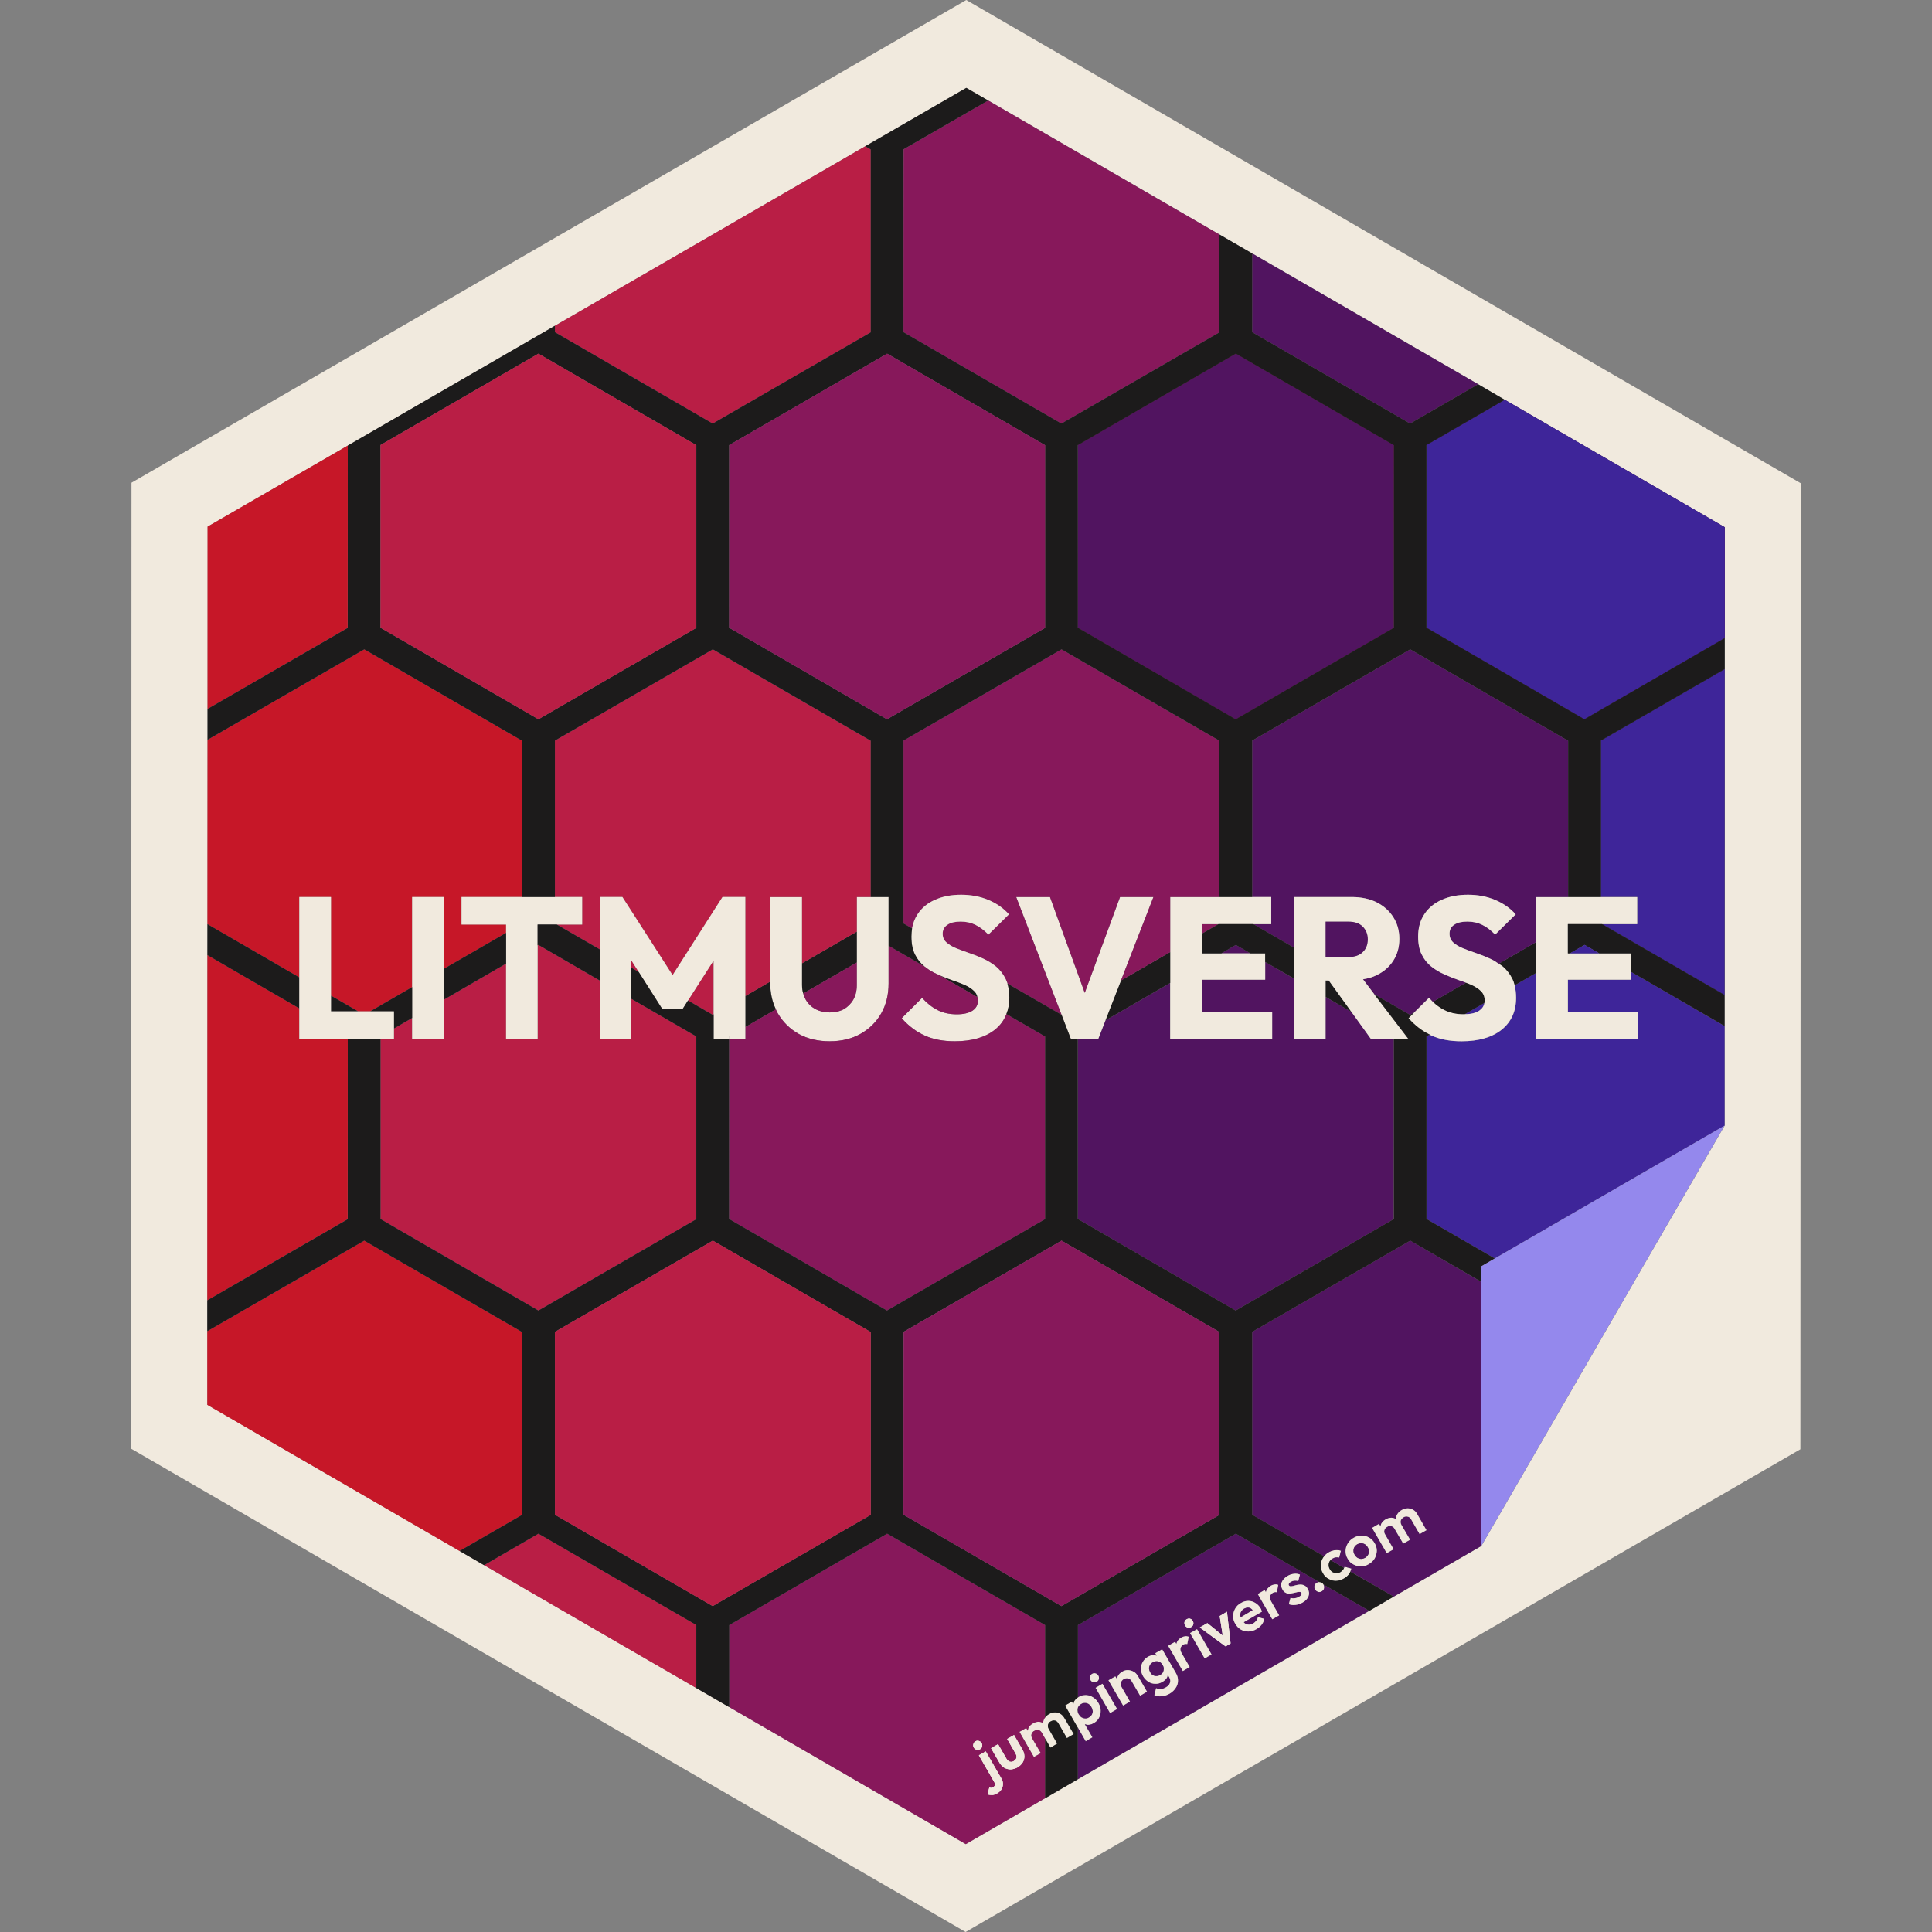
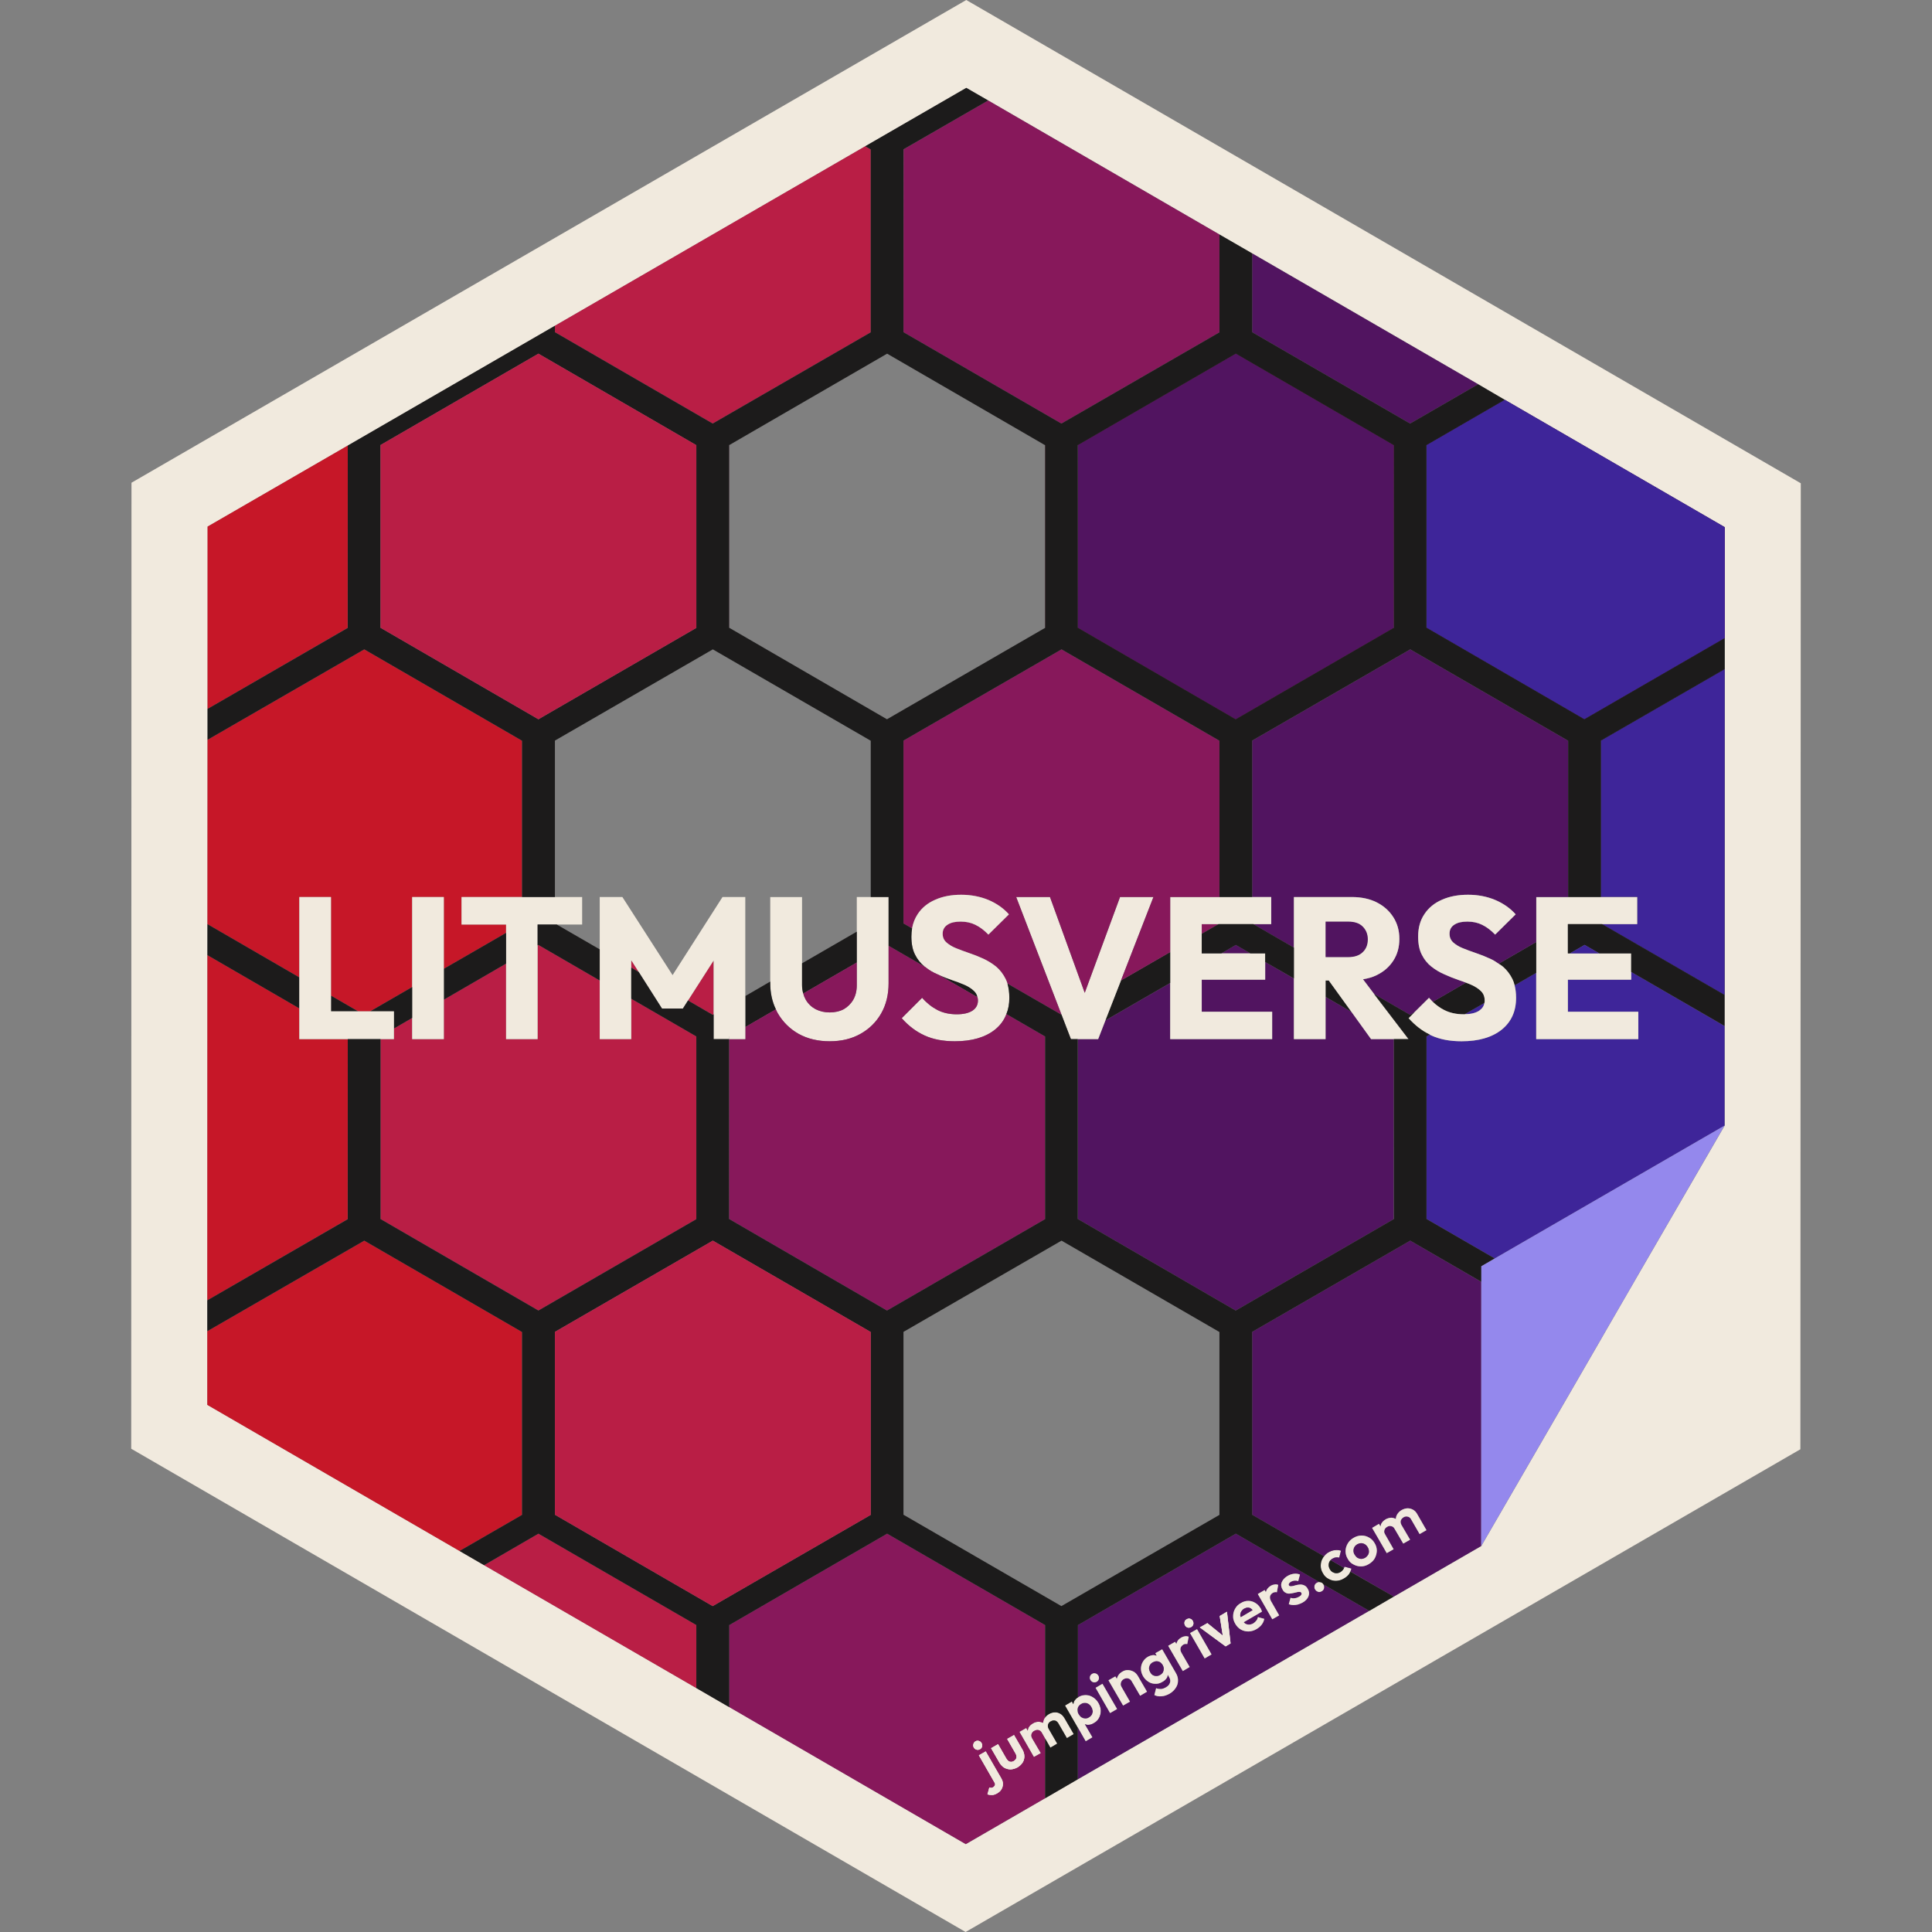
<svg xmlns="http://www.w3.org/2000/svg" id="Layer_2" data-name="Layer 2" viewBox="0 0 144 144" width="864" height="864">
  <rect x="0" y="0" width="144" height="144" fill="#808080" stroke="none" />
  <rect x="54.35" y="121.12" width=".01" height="6.12" style="fill: #1c1b1b;" />
  <polygon points="77.9 121.12 77.9 128.01 77.89 128.02 77.89 121.12 77.9 121.12" style="fill: #1c1b1b;" />
  <polygon points="77.9 129.58 77.9 134.03 77.89 134.03 77.89 129.57 77.9 129.58" style="fill: #1c1b1b;" />
  <polygon points="80.34 128.78 80.34 132.61 80.33 132.62 80.33 128.77 80.34 128.78" style="fill: #1c1b1b;" />
  <path d="M80.34,127.27v.38s-.01,0-.01-.02c-.01-.05-.02-.1-.02-.15-.01-.07,0-.13.02-.18v-.02h.01Z" style="fill: #1c1b1b;" />
  <path d="M80.35,121.12v5.39h-.01v-5.39h.01Z" style="fill: #1c1b1b;" />
  <rect x="54.35" y="33.17" width=".01" height="13.62" style="fill: #1c1b1b;" />
  <rect x="77.89" y="33.18" width=".01" height="13.62" style="fill: #1c1b1b;" />
  <polygon points="80.35 33.17 92.11 26.36 103.88 33.18 103.89 33.18 103.88 46.8 103.87 46.8 92.1 53.61 80.34 46.79 80.33 46.79 80.34 33.17 80.35 33.17" style="fill: #1c1b1b;" />
  <path d="M101.57,69.06c-.25-.25-.61-.37-1.08-.37h-1.69v2.65h1.67c.48,0,.84-.12,1.09-.36.26-.24.39-.56.39-.97,0-.38-.13-.7-.38-.95ZM80.34,77.45v13.41s0,0,0,0v-13.41s0,0,0,0ZM82.39,76.05h0s4.83-2.78,4.83-2.78h0s-4.83,2.78-4.83,2.78ZM94.3,71.7l2.14,1.24h0s-2.14-1.24-2.14-1.24ZM98.8,74.3h0s1.93,1.12,1.93,1.12l-1.93-1.12ZM103.88,77.45v13.42s0,0,0,0v-13.42s0,0,0,0ZM121.58,72.44l6.96,4.04h0s-6.96-4.04-6.96-4.04ZM106.32,77.24v13.62h.01v-13.62h-.01ZM119.32,55.2v11.66h2.71v2.02h-2.62l9.13,5.28v-24.29s-9.22,5.33-9.22,5.33ZM77.89,77.25v13.62h.01v-13.62h-.01ZM54.35,77.24v13.62s0,0,0,0v-13.41s.01-.21.01-.21h-.01Z" style="fill: #1c1b1b;" />
  <polygon points="128.55 39.29 128.55 47.56 118.09 53.61 106.33 46.79 106.32 46.79 106.32 33.17 106.33 33.17 112.15 29.8 112.16 29.8 128.55 39.29" style="fill: #1c1b1b;" />
  <polygon points="9.78 107.98 71.97 144 0 144 0 0 72.02 0 9.8 35.98 9.78 107.98" style="fill: none;" />
  <rect x="54.35" y="121.12" width=".01" height="6.12" style="fill: none;" />
  <polygon points="77.9 121.12 77.9 128.01 77.89 128.02 77.89 121.12 77.9 121.12" style="fill: none;" />
  <polygon points="77.9 129.58 77.9 134.03 77.89 134.03 77.89 129.57 77.9 129.58" style="fill: none;" />
  <polygon points="80.34 128.78 80.34 132.61 80.33 132.62 80.33 128.77 80.34 128.78" style="fill: none;" />
  <path d="M80.34,127.27v.38s-.01,0-.01-.02c-.01-.05-.02-.1-.02-.15-.01-.07,0-.13.02-.18v-.02h.01Z" style="fill: none;" />
  <path d="M80.35,121.12v5.39h-.01v-5.39h.01Z" style="fill: none;" />
  <rect x="54.35" y="33.17" width=".01" height="13.62" style="fill: none;" />
  <rect x="77.89" y="33.18" width=".01" height="13.62" style="fill: none;" />
  <polygon points="80.35 33.17 92.11 26.36 103.88 33.18 103.89 33.18 103.88 46.8 103.87 46.8 92.1 53.61 80.34 46.79 80.33 46.79 80.34 33.17 80.35 33.17" style="fill: none;" />
  <path d="M80.34,77.45v13.41s0,0,0,0v-13.41s0,0,0,0ZM82.39,76.05h0s4.83-2.78,4.83-2.78h0s-4.83,2.78-4.83,2.78ZM94.3,71.7l2.14,1.24h0s-2.14-1.24-2.14-1.24ZM98.8,74.3h0s1.93,1.12,1.93,1.12l-1.93-1.12ZM103.88,77.45v13.42s0,0,0,0v-13.42s0,0,0,0ZM121.58,72.44l6.96,4.04h0s-6.96-4.04-6.96-4.04ZM106.32,77.24v13.62h.01v-13.62h-.01ZM119.32,55.2v11.66h2.71v2.02h-2.62l9.13,5.28v-24.29s-9.22,5.33-9.22,5.33ZM77.89,77.25v13.62h.01v-13.62h-.01ZM54.35,77.24v13.62s0,0,0,0v-13.41s.01-.21.01-.21h-.01Z" style="fill: none;" />
-   <polygon points="128.55 39.29 128.55 47.56 118.09 53.61 106.33 46.79 106.32 46.79 106.32 33.17 106.33 33.17 112.15 29.8 112.16 29.8 128.55 39.29" style="fill: none;" />
  <polygon points="144 0 144 144 71.97 144 134.19 108.02 134.22 36.02 72.02 0 144 0" style="fill: none;" />
  <polygon points="103.89 33.18 103.88 46.8 103.87 46.8 92.1 53.61 80.34 46.79 80.35 33.17 92.11 26.36 103.88 33.18 103.89 33.18" style="fill: #87185b;" />
  <polygon points="128.55 39.29 128.55 47.56 118.09 53.61 106.33 46.79 106.33 33.17 112.15 29.8 112.16 29.8 128.55 39.29" style="fill: #511460;" />
  <rect x="77.89" y="33.18" width=".01" height="13.62" style="fill: #b91e45;" />
  <polygon points="94.3 71.7 96.44 72.93 96.44 72.94 94.3 71.7" style="fill: #87185b;" />
  <polygon points="98.8 74.3 100.73 75.42 98.8 74.31 98.8 74.3" style="fill: #87185b;" />
  <rect x="103.88" y="77.45" width=".01" height="13.42" style="fill: #87185b;" />
  <polygon points="128.54 76.47 128.54 76.48 121.58 72.44 128.54 76.47" style="fill: #511460;" />
  <rect x="77.89" y="77.25" width=".01" height="13.62" style="fill: #b91e45;" />
  <polygon points="77.9 121.12 77.9 128.01 77.89 128.02 77.89 121.12 77.9 121.12" style="fill: #b91e45;" />
  <polygon points="77.9 129.58 77.9 134.03 77.89 134.03 77.89 129.57 77.9 129.58" style="fill: #b91e45;" />
  <g>
    <rect x="54.35" y="33.17" width=".01" height="13.62" style="fill: #87185b;" />
    <polygon points="54.35 77.24 54.36 77.24 54.36 77.45 54.35 90.86 54.34 90.86 54.35 77.45 54.35 77.24" style="fill: #87185b;" />
    <rect x="54.35" y="121.12" width=".01" height="6.12" style="fill: #87185b;" />
  </g>
  <g>
    <polygon points="103.88 33.18 103.87 46.8 92.1 53.61 80.34 46.79 80.33 46.79 80.34 33.17 80.35 33.17 92.11 26.36 103.88 33.18" style="fill: #511460;" />
    <path d="M101.95,70.01c0,.41-.13.73-.39.97-.25.24-.61.36-1.09.36h-1.67v-2.65h1.69c.47,0,.83.12,1.08.37s.38.57.38.95Z" style="fill: #511460;" />
    <rect x="80.34" y="77.45" width=".01" height="13.41" style="fill: #511460;" />
    <polygon points="87.22 73.26 87.22 73.27 82.39 76.06 82.39 76.05 87.22 73.26" style="fill: #511460;" />
    <polygon points="80.34 128.78 80.34 132.61 80.33 132.62 80.33 128.77 80.34 128.78" style="fill: #511460;" />
    <path d="M80.34,127.27v.38s-.01,0-.01-.02v-.35h.01Z" style="fill: #1c1b1b;" />
    <path d="M80.35,121.12v5.39h-.01v-5.39h.01Z" style="fill: #511460;" />
  </g>
  <rect x="54.35" y="77.24" width=".01" height=".21" style="fill: #f1eade;" />
  <path d="M72.02,0L9.8,35.98l-.02,72,62.19,36.02,62.22-35.98.03-72L72.02,0ZM128.55,49.87v24.29s0,9.75,0,9.75h-.01s-6.74,11.63-6.74,11.63h0s-2,3.46-2,3.46l-.47.82-2.44,4.22-6.48,11.19-6.52,3.77-1.82,1.06h-.01l-21.71,12.55h-.01s-2.43,1.42-2.43,1.42h-.01l-5.91,3.42-17.62-10.21h-.01l-2.45-1.42-15.82-9.16-1.83-1.06-18.8-10.89v-33.52s.01-2.31.01-2.31v-13.73s.01-15.9.01-15.9l10.45-6.04,15.44-8.93,23.13-13.38,7.53-4.35,1.63.94,17.24,9.99,2.44,1.41,16.84,9.75.75.44,1.23.72h.01l16.39,9.49v10.58Z" style="fill: #f1eade;" />
  <path d="M100.73,116.91c-.02.08-.04.15-.08.22h0c-.03.08-.07.15-.11.21-.1.12-.22.23-.37.31-.19.12-.39.17-.59.18-.2,0-.39-.05-.56-.15-.18-.09-.32-.23-.42-.42-.11-.18-.17-.38-.16-.58,0-.2.05-.38.16-.56.02-.04.05-.08.09-.12.08-.12.2-.23.35-.31.15-.08.3-.14.46-.15.15-.02.3-.01.45.04l-.13.52c-.08-.02-.17-.03-.25-.02-.09.01-.17.04-.25.09-.06.03-.11.07-.14.11-.03.03-.06.06-.08.1-.05.09-.07.18-.07.28,0,.09.03.2.09.3.05.1.12.17.21.22.09.05.18.08.28.08s.2-.03.29-.08c.08-.05.15-.11.2-.18.04-.04.06-.09.08-.14.01-.03.02-.06.03-.09l.52.14Z" style="fill: #f1eade;" />
  <path d="M100.18,116.86s-.04.1-.08.14c-.05.07-.12.13-.2.18-.09.05-.19.08-.29.08s-.19-.03-.28-.08c-.09-.05-.16-.12-.21-.22-.06-.1-.09-.21-.09-.3,0-.1.02-.19.07-.28.02-.04.05-.07.08-.1l1,.58Z" style="fill: #1c1b1b;" />
  <path d="M98.69,118.39c-.02.09-.08.17-.17.22s-.19.07-.28.04c-.1-.03-.17-.09-.23-.18-.05-.09-.06-.18-.04-.28.02-.1.08-.17.18-.23.06-.03.11-.05.17-.05.01,0,.02,0,.03.01.03,0,.05,0,.08.01.09.02.16.07.21.16.01,0,.01.01.01.01.05.1.07.19.04.29Z" style="fill: #f1eade;" />
  <path d="M81.45,127.53c0,.1-.02.19-.07.28-.05.08-.12.15-.21.2-.09.06-.19.09-.29.08-.09,0-.18-.03-.27-.08-.08-.05-.15-.13-.21-.23-.03-.04-.05-.09-.06-.13v-.38h0s.02-.05.03-.07c.05-.08.12-.15.21-.2.09-.06.19-.08.29-.08s.19.03.27.08.16.13.21.23c.06.1.09.2.1.3Z" style="fill: #511460;" />
  <path d="M81.88,126.93c-.11-.19-.25-.33-.41-.43-.17-.11-.34-.16-.53-.17-.19,0-.37.04-.54.14-.02.01-.03.02-.05.04h-.01c-.11.07-.19.16-.26.26-.05.08-.06.17-.08.25l-.11-.2-.51.3.95,1.65h.01s.58,1.02.58,1.02l.51-.3-.57-.98c.08.03.16.06.26.05.14,0,.28-.05.41-.13.18-.1.31-.23.39-.39.09-.17.13-.35.13-.54,0-.2-.07-.39-.17-.57ZM81.38,127.81c-.05.08-.12.15-.21.2-.09.06-.19.09-.29.08-.09,0-.18-.03-.27-.08-.08-.05-.15-.13-.21-.23-.03-.04-.05-.09-.06-.13,0,0-.01,0-.01-.02-.01-.05-.02-.1-.02-.15-.01-.07,0-.13.02-.18v-.02h.01v-.02s.02-.04.03-.06c.05-.08.12-.15.21-.2.09-.06.19-.08.29-.08s.19.03.27.08.16.13.21.23c.06.1.09.2.1.3,0,.1-.02.19-.07.28Z" style="fill: #f1eade;" />
  <path d="M80.03,129.25l-.51.3-.64-1.11c-.07-.11-.15-.18-.25-.2-.11-.02-.21,0-.31.06-.07.03-.12.08-.16.14s-.06.13-.06.2.02.14.06.21l.64,1.11-.51.3-.39-.68h-.01s-.24-.43-.24-.43c-.06-.11-.15-.18-.25-.2-.1-.02-.21,0-.31.06-.07.03-.12.08-.16.14s-.06.13-.06.2.02.14.06.21l.65,1.11-.52.29-1.08-1.88.51-.29.11.2c.02-.09.03-.17.07-.24.08-.13.18-.22.32-.3.13-.08.27-.12.41-.12.12,0,.23.03.34.08.02-.12.04-.23.11-.34.01-.02.02-.03.04-.05h.01c.07-.11.16-.19.28-.26.14-.08.28-.13.43-.13.14-.01.28.02.41.1.13.07.23.18.32.33l.69,1.19Z" style="fill: #f1eade;" />
  <path d="M101.95,70.01c0,.41-.13.73-.39.97-.25.24-.61.36-1.09.36h-1.67v-2.65h1.69c.47,0,.83.12,1.08.37s.38.57.38.95Z" style="fill: #511460;" />
  <polygon points="64.9 11.14 64.9 24.77 53.12 31.57 41.36 24.76 41.36 24.28 64.49 10.9 64.9 11.14" style="fill: #b91e45;" />
  <polygon points="90.89 17.48 90.89 24.77 79.11 31.57 67.34 24.76 67.35 11.13 73.65 7.49 90.89 17.48" style="fill: #87185b;" />
  <polygon points="110.17 28.64 105.1 31.57 93.33 24.76 93.33 18.89 110.17 28.64" style="fill: #511460;" />
  <polygon points="25.92 33.21 25.91 46.8 15.47 52.84 15.47 39.25 25.92 33.21" style="fill: #c61728;" />
  <polygon points="34.4 66.86 34.4 68.91 37.72 68.91 37.72 69.53 33.08 72.21 33.08 66.86 30.72 66.86 30.72 73.57 27.59 75.38 26.69 75.38 24.67 74.21 24.67 66.86 22.31 66.86 22.31 72.85 15.46 68.88 15.47 55.15 15.47 55.14 27.15 48.4 38.91 55.21 38.91 66.86 34.4 66.86" style="fill: #c61728;" />
  <polygon points="25.92 77.45 25.91 90.87 15.45 96.92 15.46 71.19 22.31 75.16 22.31 77.45 25.92 77.45" style="fill: #c61728;" />
  <polygon points="38.91 99.28 38.91 112.91 34.25 115.6 15.45 104.71 15.45 99.22 27.15 92.47 38.91 99.28" style="fill: #c61728;" />
  <polygon points="51.9 121.12 51.9 125.82 36.08 116.66 40.13 114.31 51.9 121.12" style="fill: #b91e45;" />
  <path d="M76.6,128.99c.02-.09.03-.17.07-.24.08-.13.18-.22.32-.3.13-.08.27-.12.41-.12.12,0,.23.03.34.08.02-.12.04-.23.11-.34.01-.02.02-.03.04-.05v-6.9l-11.77-6.81-11.76,6.81v6.12l17.62,10.21,5.91-3.42v-4.46l-.24-.42c-.06-.11-.15-.18-.25-.2-.1-.02-.21,0-.31.06-.07.03-.12.08-.16.14s-.06.13-.06.2.02.14.06.21l.65,1.11-.52.29-1.08-1.88.51-.29.11.2ZM72.79,130.41c-.09-.02-.16-.08-.21-.16-.04-.08-.06-.16-.03-.25.02-.09.07-.16.15-.21.09-.05.17-.06.26-.03.09.02.15.08.2.16s.06.17.04.25c-.02.09-.07.16-.16.21-.08.04-.17.06-.25.03ZM74.64,133.37c-.07.12-.18.21-.31.29-.13.08-.26.12-.37.13-.12,0-.24-.01-.36-.05l.14-.51c.05.02.1.03.15.03.04-.01.09-.02.14-.05.06-.04.1-.09.13-.15.02-.07.01-.14-.04-.21l-1.16-2.02.51-.29,1.16,2.01c.08.14.13.29.12.43,0,.14-.04.27-.11.39ZM76.21,130.41c.09.16.14.33.14.5,0,.16-.04.32-.13.46-.09.14-.22.26-.38.36-.17.09-.34.14-.51.15-.16,0-.32-.04-.47-.12-.14-.08-.26-.21-.36-.37l-.63-1.09.52-.3.62,1.08c.05.08.1.14.16.18.05.04.12.06.19.06s.13-.02.2-.06c.11-.07.18-.15.2-.25.02-.09,0-.2-.07-.32l-.62-1.08.51-.29.63,1.09Z" style="fill: #87185b;" />
  <path d="M73.2,130.17c-.02.09-.07.16-.16.21-.08.04-.17.06-.25.03-.09-.02-.16-.08-.21-.16-.04-.08-.06-.16-.03-.25.02-.09.07-.16.15-.21.09-.05.17-.06.26-.03.09.02.15.08.2.16s.06.17.04.25Z" style="fill: #f1eade;" />
  <path d="M74.75,132.98c0,.14-.04.27-.11.39s-.18.21-.31.29c-.13.08-.26.12-.37.13-.12,0-.24-.01-.36-.05l.14-.51c.05.02.1.03.15.03.04-.01.09-.02.14-.05.06-.04.1-.09.13-.15.02-.07.01-.14-.04-.21l-1.16-2.02.51-.29,1.16,2.01c.08.14.13.29.12.43Z" style="fill: #f1eade;" />
  <path d="M76.35,130.91c0,.16-.04.32-.13.46-.09.14-.22.26-.38.36-.17.09-.34.14-.51.15-.16,0-.32-.04-.47-.12-.14-.08-.26-.21-.36-.37l-.63-1.09.52-.3.62,1.08c.05.08.1.14.16.18.05.04.12.06.19.06s.13-.02.2-.06c.11-.07.18-.15.2-.25.02-.09,0-.2-.07-.32l-.62-1.08.51-.29.63,1.09c.09.16.14.33.14.5Z" style="fill: #f1eade;" />
  <path d="M76.35,130.91c0,.16-.04.32-.13.46-.09.14-.22.26-.38.36-.17.09-.34.14-.51.15-.16,0-.32-.04-.47-.12-.14-.08-.26-.21-.36-.37l-.63-1.09.52-.3.62,1.08c.05.08.1.14.16.18.05.04.12.06.19.06s.13-.02.2-.06c.11-.07.18-.15.2-.25.02-.09,0-.2-.07-.32l-.62-1.08.51-.29.63,1.09c.09.16.14.33.14.5Z" style="fill: #f1eade;" />
  <path d="M73.2,130.17c-.02.09-.07.16-.16.21-.08.04-.17.06-.25.03-.09-.02-.16-.08-.21-.16-.04-.08-.06-.16-.03-.25.02-.09.07-.16.15-.21.09-.05.17-.06.26-.03.09.02.15.08.2.16s.06.17.04.25Z" style="fill: #f1eade;" />
  <path d="M74.75,132.98c0,.14-.04.27-.11.39s-.18.21-.31.29c-.13.08-.26.12-.37.13-.12,0-.24-.01-.36-.05l.14-.51c.05.02.1.03.15.03.04-.01.09-.02.14-.05.06-.04.1-.09.13-.15.02-.07.01-.14-.04-.21l-1.16-2.02.51-.29,1.16,2.01c.08.14.13.29.12.43Z" style="fill: #f1eade;" />
  <path d="M98.65,118.1c.05.1.07.19.04.29-.02.09-.08.17-.17.22s-.19.07-.28.04c-.1-.03-.17-.09-.23-.18-.05-.09-.06-.18-.04-.28.02-.1.08-.17.18-.23.06-.03.11-.05.17-.05l-6.21-3.6-11.76,6.81v5.39s.03-.03.05-.04c.17-.1.35-.14.54-.14.19.01.36.06.53.17.16.1.3.24.41.43.1.18.16.37.17.57,0,.19-.04.37-.13.54-.08.16-.21.29-.39.39-.13.08-.27.13-.41.13-.1.01-.18-.02-.26-.05l.57.98-.51.3-.58-1.01v3.83l21.71-12.55-3.4-1.96ZM88.29,120.89c.02-.09.07-.15.16-.2.08-.05.17-.06.25-.04.09.03.16.08.2.16.05.09.06.17.04.26-.02.08-.07.15-.16.2-.08.05-.17.06-.25.04-.09-.03-.16-.08-.2-.16-.05-.08-.06-.17-.04-.26ZM81.48,125.38c-.08-.02-.15-.08-.2-.16-.05-.08-.06-.16-.04-.25.02-.09.08-.16.16-.21.09-.05.17-.06.26-.03.08.02.15.08.2.16.05.08.06.16.04.25-.02.09-.08.16-.16.21-.09.04-.17.06-.26.03ZM82.74,127.68l-1.08-1.88.51-.3,1.09,1.88-.52.3ZM84.98,126.39l-.63-1.08c-.06-.11-.15-.18-.26-.21-.11-.03-.22-.01-.33.05-.08.04-.13.1-.17.16-.04.07-.06.14-.06.21,0,.08.02.15.07.23l.62,1.08-.51.29-1.09-1.88.51-.29.11.18c.02-.08.05-.15.09-.22.07-.13.18-.24.33-.32.13-.08.28-.12.43-.11.15.01.28.05.41.12s.22.18.3.3l.69,1.19-.51.3ZM87.63,125.81c-.11.17-.26.31-.46.43-.2.11-.4.18-.59.19-.2.02-.38-.01-.54-.09l.13-.51c.13.05.24.07.36.06.12-.01.24-.05.36-.12.16-.09.27-.2.31-.34.05-.13.03-.27-.05-.41l-.11-.19c-.02.08-.03.17-.08.24-.08.12-.19.22-.33.29-.16.1-.34.15-.52.14-.18,0-.36-.05-.51-.15-.16-.1-.29-.23-.4-.41-.1-.18-.15-.36-.16-.54,0-.19.04-.36.13-.52.09-.16.21-.29.38-.39.14-.08.28-.12.42-.13.09,0,.17.03.25.05l-.11-.19.51-.29,1.03,1.78c.11.19.16.38.15.57,0,.19-.06.37-.17.53ZM88.16,124.55l-1.09-1.88.51-.3.1.16c.04-.2.16-.36.37-.48.09-.05.18-.08.27-.09.09-.02.18,0,.28.03l-.11.55s-.09-.02-.14-.01c-.05,0-.1.02-.15.05-.11.07-.18.15-.21.26-.03.11,0,.23.08.37l.6,1.04-.51.3ZM89.79,123.61l-1.09-1.89.52-.29,1.08,1.88-.51.3ZM91.35,122.71l-1.92-1.41.56-.32,1.15.93-.23-1.46.54-.32.27,2.36-.37.22ZM94.04,121.09c-.1.13-.23.24-.38.33-.2.12-.4.17-.6.18-.2,0-.39-.04-.57-.14-.17-.1-.31-.24-.42-.43-.11-.19-.17-.38-.16-.57,0-.2.05-.39.15-.56.1-.18.24-.32.43-.42.18-.11.36-.16.55-.16s.36.05.52.15c.16.09.29.23.4.41.02.03.04.07.05.11.02.03.03.08.05.13l-1.36.79s.06.07.09.09c.09.06.19.09.3.09.1,0,.21-.03.32-.09.09-.06.17-.13.23-.21.06-.07.1-.16.12-.26l.47.13c-.03.16-.09.3-.19.43ZM94.83,120.69l-1.08-1.88.51-.3.09.16c.04-.19.16-.35.37-.48.09-.05.18-.08.27-.09.09-.02.19-.01.28.03l-.1.55c-.05-.02-.1-.02-.15-.01s-.1.02-.15.05c-.11.07-.18.15-.21.26-.02.11,0,.23.08.37l.6,1.05-.51.29ZM97.53,118.97c-.07.19-.22.35-.45.48-.11.06-.22.1-.34.14-.12.03-.23.04-.35.04-.11,0-.22-.02-.33-.06l.13-.48c.11.04.21.05.32.03.11-.01.21-.05.32-.11.08-.05.13-.09.16-.14.03-.05.03-.1.01-.14-.03-.06-.08-.08-.14-.08-.06,0-.14,0-.22.03-.08.02-.17.04-.27.06-.09.02-.18.03-.28.04-.1,0-.19-.02-.27-.07-.09-.04-.17-.12-.23-.24-.07-.12-.1-.24-.1-.36.01-.12.06-.24.14-.35.08-.11.19-.21.34-.3.15-.09.31-.14.47-.16.16-.02.31,0,.45.06l-.13.49c-.09-.04-.19-.05-.28-.04-.09.01-.17.04-.26.08-.07.05-.12.09-.15.14-.02.05-.03.09,0,.13.03.05.07.07.13.07s.13-.01.22-.03c.08-.03.17-.05.26-.07.1-.02.19-.03.29-.03.09.01.19.03.27.08.09.04.17.13.23.24.11.18.13.37.06.55Z" style="fill: #511460;" />
  <polygon points="91.72 122.49 91.35 122.71 89.43 121.3 89.99 120.98 91.14 121.91 90.91 120.45 91.45 120.13 91.72 122.49" style="fill: #f1eade;" />
  <path d="M88.94,121.07c-.02.08-.07.15-.16.2-.08.05-.17.06-.25.04-.09-.03-.16-.08-.2-.16-.05-.08-.06-.17-.04-.26.02-.09.07-.15.16-.2.08-.05.17-.06.25-.04.09.03.16.08.2.16.05.09.06.17.04.26Z" style="fill: #f1eade;" />
  <path d="M97.53,118.97c-.07.19-.22.35-.45.48-.11.06-.22.1-.34.14-.12.03-.23.04-.35.04-.11,0-.22-.02-.33-.06l.13-.48c.11.04.21.05.32.03.11-.01.21-.05.32-.11.08-.05.13-.09.16-.14.03-.05.03-.1.01-.14-.03-.06-.08-.08-.14-.08-.06,0-.14,0-.22.03-.08.02-.17.04-.27.06-.09.02-.18.03-.28.04-.1,0-.19-.02-.27-.07-.09-.04-.17-.12-.23-.24-.07-.12-.1-.24-.1-.36.01-.12.06-.24.14-.35.08-.11.19-.21.34-.3.15-.09.31-.14.47-.16.16-.02.31,0,.45.06l-.13.49c-.09-.04-.19-.05-.28-.04-.09.01-.17.04-.26.08-.07.05-.12.09-.15.14-.02.05-.03.09,0,.13.03.05.07.07.13.07s.13-.01.22-.03c.08-.03.17-.05.26-.07.1-.02.19-.03.29-.03.09.01.19.03.27.08.09.04.17.13.23.24.11.18.13.37.06.55Z" style="fill: #f1eade;" />
  <path d="M95.34,120.4l-.51.29-1.08-1.88.51-.3.09.16c.04-.19.16-.35.37-.48.09-.05.18-.08.27-.09.09-.02.19-.01.28.03l-.1.55c-.05-.02-.1-.02-.15-.01s-.1.02-.15.05c-.11.07-.18.15-.21.26-.02.11,0,.23.08.37l.6,1.05Z" style="fill: #f1eade;" />
  <path d="M93.76,120.53c-.02.1-.06.19-.12.26-.06.08-.14.15-.23.21-.11.06-.22.09-.32.09-.11,0-.21-.03-.3-.09-.03-.02-.06-.06-.09-.09l1.36-.79s-.03-.1-.05-.13c-.01-.04-.03-.08-.05-.11-.11-.18-.24-.32-.4-.41-.16-.1-.33-.15-.52-.15s-.37.05-.55.16c-.19.1-.33.24-.43.42-.1.17-.15.36-.15.56-.01.19.05.38.16.57.11.19.25.33.42.43.18.1.37.14.57.14.2-.01.4-.06.6-.18.15-.09.28-.2.38-.33s.16-.27.19-.43l-.47-.13ZM92.48,120.53s-.03-.08-.04-.11c0-.11.02-.21.07-.3.05-.08.12-.16.22-.22.1-.05.19-.08.28-.08s.18.03.25.09c.04.02.07.07.1.1l-.88.52Z" style="fill: #f1eade;" />
  <path d="M93.36,120.01l-.88.52s-.03-.08-.04-.11c0-.11.02-.21.07-.3.05-.08.12-.16.22-.22.1-.05.19-.08.28-.08s.18.03.25.09c.04.02.07.07.1.1Z" style="fill: #511460;" />
  <polygon points="91.72 122.49 91.35 122.71 89.43 121.3 89.99 120.98 91.14 121.91 90.91 120.45 91.45 120.13 91.72 122.49" style="fill: #f1eade;" />
  <path d="M88.94,121.07c-.02.08-.07.15-.16.2-.08.05-.17.06-.25.04-.09-.03-.16-.08-.2-.16-.05-.08-.06-.17-.04-.26.02-.09.07-.15.16-.2.08-.05.17-.06.25-.04.09.03.16.08.2.16.05.09.06.17.04.26Z" style="fill: #f1eade;" />
  <polygon points="90.3 123.31 89.79 123.61 88.7 121.72 89.22 121.43 90.3 123.31" style="fill: #f1eade;" />
  <path d="M88.67,124.25l-.51.3-1.09-1.88.51-.3.1.16c.04-.2.16-.36.37-.48.09-.05.18-.08.27-.09.09-.02.18,0,.28.03l-.11.55s-.09-.02-.14-.01c-.05,0-.1.02-.15.05-.11.07-.18.15-.21.26-.03.11,0,.23.08.37l.6,1.04Z" style="fill: #f1eade;" />
  <path d="M87.65,124.71l-1.03-1.78-.51.29.11.19c-.08-.02-.16-.05-.25-.05-.14.01-.28.05-.42.13-.17.1-.29.23-.38.39-.09.16-.13.33-.13.52,0,.18.06.36.16.54.11.18.24.31.4.41.15.1.33.15.51.15.18.01.36-.04.52-.14.14-.07.25-.17.33-.29.05-.07.06-.16.08-.24l.11.19c.08.14.1.28.05.41-.04.14-.15.25-.31.34-.12.07-.24.11-.36.12-.12,0-.23-.01-.36-.06l-.13.51c.16.08.34.11.54.09.19-.01.39-.08.59-.19.2-.12.35-.26.46-.43.11-.16.17-.34.17-.53.01-.19-.04-.38-.15-.57ZM86.68,124.64c-.05.08-.12.15-.21.2-.1.06-.19.08-.28.08-.1,0-.18-.02-.27-.07-.08-.05-.14-.12-.19-.21-.05-.09-.08-.18-.09-.28,0-.09.03-.18.07-.26.05-.08.12-.15.21-.2.1-.05.19-.08.28-.08s.18.02.26.07c.08.05.14.12.2.21.05.09.08.19.08.28s-.02.18-.06.26Z" style="fill: #f1eade;" />
  <path d="M86.74,124.38c0,.09-.02.18-.06.26-.05.08-.12.15-.21.2-.1.06-.19.08-.28.08-.1,0-.18-.02-.27-.07-.08-.05-.14-.12-.19-.21-.05-.09-.08-.18-.09-.28,0-.09.03-.18.07-.26.05-.08.12-.15.21-.2.1-.05.19-.08.28-.08s.18.02.26.07c.08.05.14.12.2.21.05.09.08.19.08.28Z" style="fill: #511460;" />
  <path d="M85.49,126.09l-.51.3-.63-1.08c-.06-.11-.15-.18-.26-.21-.11-.03-.22-.01-.33.05-.08.04-.13.1-.17.16-.04.07-.06.14-.06.21,0,.08.02.15.07.23l.62,1.08-.51.29-1.09-1.88.51-.29.11.18c.02-.08.05-.15.09-.22.07-.13.18-.24.33-.32.13-.08.28-.12.43-.11.15.01.28.05.41.12s.22.18.3.3l.69,1.19Z" style="fill: #f1eade;" />
  <path d="M81.9,125.14c-.02.09-.08.16-.16.21-.09.04-.17.06-.26.03-.08-.02-.15-.08-.2-.16-.05-.08-.06-.16-.04-.25.02-.09.08-.16.16-.21.09-.05.17-.06.26-.03.08.02.15.08.2.16.05.08.06.16.04.25Z" style="fill: #f1eade;" />
  <polygon points="83.26 127.38 82.74 127.68 81.66 125.8 82.17 125.5 83.26 127.38" style="fill: #f1eade;" />
  <path d="M105.11,92.47l-11.78,6.8v13.63l5.36,3.1c.08-.12.2-.23.35-.31.15-.08.3-.14.46-.15.15-.02.3-.01.45.04l-.13.52c-.08-.02-.17-.03-.25-.02-.09.01-.17.04-.25.09-.06.03-.11.07-.14.11l1,.58s.02-.06.03-.09l.52.14c-.02.08-.04.15-.08.22h0s3.23,1.87,3.23,1.87l6.52-3.77v-19.69s-5.29-3.07-5.29-3.07ZM102.46,116.16c-.1.17-.25.31-.44.42-.18.11-.38.17-.58.17-.21,0-.39-.05-.57-.15-.18-.09-.32-.23-.42-.42-.11-.18-.16-.37-.16-.57s.06-.39.16-.56c.1-.18.25-.32.44-.43s.38-.16.59-.17c.2,0,.39.05.56.15.17.09.31.23.42.42.11.18.16.37.16.57-.01.2-.06.39-.16.57ZM105.81,114.34l-.64-1.11c-.06-.11-.15-.17-.25-.19-.1-.03-.21-.01-.31.05-.06.04-.12.09-.16.15-.04.06-.06.12-.06.19s.02.14.06.22l.65,1.11-.51.29-.65-1.11c-.06-.11-.14-.17-.25-.19-.1-.03-.2-.01-.3.05-.07.04-.13.09-.16.15-.04.06-.06.12-.06.19-.01.07.02.14.06.21l.64,1.12-.51.29-1.09-1.88.51-.3.12.2c.01-.08.02-.16.07-.24.07-.12.18-.22.31-.3.13-.07.27-.11.41-.12.12,0,.24.04.35.09,0-.12.04-.24.1-.34.08-.13.19-.24.33-.32.14-.08.29-.12.43-.13.15,0,.28.03.41.1.13.07.24.18.32.33l.69,1.2-.51.29Z" style="fill: #511460;" />
  <path d="M106.32,114.05l-.51.29-.64-1.11c-.06-.11-.15-.17-.25-.19-.1-.03-.21-.01-.31.05-.06.04-.12.09-.16.15-.04.06-.06.12-.06.19s.02.14.06.22l.65,1.11-.51.29-.65-1.11c-.06-.11-.14-.17-.25-.19-.1-.03-.2-.01-.3.05-.07.04-.13.09-.16.15-.04.06-.06.12-.06.19-.01.07.02.14.06.21l.64,1.12-.51.29-1.09-1.88.51-.3.12.2c.01-.08.02-.16.07-.24.07-.12.18-.22.31-.3.13-.07.27-.11.41-.12.12,0,.24.04.35.09,0-.12.04-.24.1-.34.08-.13.19-.24.33-.32.14-.08.29-.12.43-.13.15,0,.28.03.41.1.13.07.24.18.32.33l.69,1.2Z" style="fill: #f1eade;" />
  <path d="M102.46,115.02c-.11-.19-.25-.33-.42-.42-.17-.1-.36-.15-.56-.15-.21,0-.4.06-.59.17s-.34.25-.44.43c-.1.17-.16.36-.16.56s.05.39.16.57c.1.19.24.33.42.42.18.1.36.15.57.15s.4-.06.58-.17c.19-.11.34-.25.44-.42.1-.18.15-.37.16-.57,0-.2-.05-.39-.16-.57ZM101.96,115.9c-.05.08-.12.15-.21.21-.1.05-.19.08-.29.08s-.19-.03-.28-.08c-.08-.05-.15-.13-.21-.23-.06-.09-.09-.19-.09-.29s.02-.2.07-.28c.05-.09.12-.15.21-.21.1-.05.2-.08.29-.08.1,0,.19.03.28.08.08.05.15.12.21.22.06.1.09.2.09.3.01.1-.02.19-.07.28Z" style="fill: #f1eade;" />
  <path d="M102.03,115.62c.01.1-.02.19-.07.28-.05.08-.12.15-.21.21-.1.05-.19.08-.29.08s-.19-.03-.28-.08c-.08-.05-.15-.13-.21-.23-.06-.09-.09-.19-.09-.29s.02-.2.07-.28c.05-.09.12-.15.21-.21.1-.05.2-.08.29-.08.1,0,.19.03.28.08.08.05.15.12.21.22.06.1.09.2.09.3Z" style="fill: #511460;" />
  <polygon points="103.88 77.45 103.87 90.87 92.1 97.68 80.34 90.86 80.35 77.45 81.85 77.45 82.39 76.06 87.22 73.27 87.22 77.45 94.82 77.45 94.82 75.41 89.57 75.41 89.57 73.02 94.3 73.02 94.3 71.7 96.44 72.94 96.44 77.45 98.8 77.45 98.8 74.31 100.73 75.42 100.74 75.43 102.2 77.45 103.88 77.45" style="fill: #511460;" />
  <g>
    <polygon points="112.16 29.8 112.15 29.8 106.33 33.17 106.32 33.17 106.32 46.79 106.33 46.79 118.09 53.61 128.55 47.56 128.55 39.29 112.16 29.8" style="fill: #3e2599;" />
    <polygon points="119.32 66.86 122.03 66.86 122.03 68.88 119.41 68.88 128.54 74.16 128.55 49.87 119.32 55.2 119.32 66.86" style="fill: #3e2599;" />
    <path d="M121.58,73.02h-4.72v2.39h5.25v2.04h-7.61v-4.94l-1.61.93c.07.27.11.58.11.93,0,1.01-.36,1.8-1.08,2.38-.72.57-1.71.86-2.98.86-.87,0-1.62-.14-2.25-.43-.04-.02-.09-.04-.13-.07l-.23.13h-.01v13.62h.01l5.08,2.94,17.12-9.9h.01s0-7.42,0-7.42l-6.96-4.04v.58Z" style="fill: #3e2599;" />
  </g>
  <polygon points="122.11 75.41 122.11 77.45 114.5 77.45 114.5 66.86 122.03 66.86 122.03 68.88 116.86 68.88 116.86 71.06 121.58 71.06 121.58 73.02 116.86 73.02 116.86 75.41 122.11 75.41" style="fill: #f1eade;" />
  <polygon points="128.54 74.16 128.54 76.47 121.58 72.44 121.58 71.06 119.2 71.06 118.11 70.43 118.1 70.43 117.01 71.06 116.86 71.06 116.86 68.88 119.41 68.88 128.54 74.16" style="fill: #1c1b1b;" />
  <polygon points="119.2 71.06 117.01 71.06 118.1 70.43 118.11 70.43 119.2 71.06" style="fill: #3e2599;" />
  <path d="M114.5,70.21v2.3l-1.61.93c-.04-.17-.09-.32-.16-.46-.18-.37-.42-.68-.71-.93-.1-.08-.21-.16-.32-.22l2.8-1.62Z" style="fill: #1c1b1b;" />
  <path d="M110.64,74.75c-.04.24-.17.43-.39.58-.26.17-.61.26-1.07.26l1.46-.84Z" style="fill: #3e2599;" />
  <path d="M110.66,74.58c0,.06,0,.12-.02.17l-1.46.84s0,.01-.01.01h-.08c-.55,0-1.04-.11-1.45-.32-.31-.16-.59-.36-.85-.61l2.47-1.43c.15.06.29.11.42.17.29.13.53.29.71.47s.27.41.27.7Z" style="fill: #1c1b1b;" />
  <path d="M116.88,55.21v11.65h-2.38v3.35l-2.8,1.62c-.21-.15-.42-.28-.65-.38-.35-.16-.7-.3-1.06-.42-.35-.12-.68-.24-.97-.36-.3-.12-.53-.27-.71-.43-.18-.17-.27-.38-.27-.65,0-.29.12-.52.36-.67.24-.16.56-.23.97-.23s.78.08,1.1.24c.33.16.65.4.97.73l1.53-1.51c-.4-.45-.91-.81-1.52-1.07-.62-.26-1.29-.39-2.03-.39s-1.38.12-1.94.37c-.56.24-1,.6-1.31,1.07-.32.47-.47,1.03-.47,1.68,0,.54.09.99.27,1.34.18.36.41.65.71.89.29.23.62.43.97.58.35.16.7.3,1.05.42.2.07.39.13.56.2l-2.47,1.43c-.1-.1-.19-.2-.28-.3l-1.1,1.09-.31.18-2.67-1.54-.84-1.11c.36-.06.7-.15,1-.3.54-.26.96-.62,1.26-1.09.3-.46.45-1,.45-1.62s-.15-1.15-.45-1.62-.71-.84-1.25-1.11c-.52-.26-1.14-.39-1.84-.39h-4.32v3.77l-3.02-1.75h1.33v-2.02h-1.42v-11.66l11.78-6.8,11.77,6.81Z" style="fill: #511460;" />
  <path d="M113,74.37c0,1.01-.36,1.8-1.08,2.38-.72.57-1.71.86-2.98.86-.87,0-1.62-.14-2.25-.43-.04-.02-.09-.04-.13-.07-.57-.27-1.1-.68-1.58-1.22l.43-.43,1.1-1.09c.09.1.18.2.28.3.26.25.54.45.85.61.41.21.9.32,1.45.32h.08s.01-.01.01-.01c.46,0,.81-.09,1.07-.26.22-.15.35-.34.39-.58.02-.05.02-.11.02-.17,0-.29-.09-.52-.27-.7s-.42-.34-.71-.47c-.13-.06-.27-.11-.42-.17-.17-.07-.36-.13-.56-.2-.35-.12-.7-.26-1.05-.42-.35-.15-.68-.35-.97-.58-.3-.24-.53-.53-.71-.89-.18-.35-.27-.8-.27-1.34,0-.65.15-1.21.47-1.68.31-.47.75-.83,1.31-1.07.56-.25,1.21-.37,1.94-.37s1.41.13,2.03.39c.61.26,1.12.62,1.52,1.07l-1.53,1.51c-.32-.33-.64-.57-.97-.73-.32-.16-.69-.24-1.1-.24s-.73.07-.97.23c-.24.15-.36.38-.36.67,0,.27.09.48.27.65.18.16.41.31.71.43.29.12.62.24.97.36.36.12.71.26,1.06.42.23.1.44.23.65.38.11.06.22.14.32.22.29.25.53.56.71.93.07.14.12.29.16.46.07.27.11.58.11.93Z" style="fill: #f1eade;" />
  <polygon points="100.73 75.42 98.8 74.3 98.8 73.08 99.04 73.08 100.73 75.42" style="fill: #1c1b1b;" />
  <path d="M102.43,74.1l-.84-1.11c.36-.06.7-.15,1-.3.54-.26.96-.62,1.26-1.09.3-.46.45-1,.45-1.62s-.15-1.15-.45-1.62-.71-.84-1.25-1.11c-.52-.26-1.14-.39-1.84-.39h-4.32v10.59h2.36v-4.37h.24l1.69,2.34h0s1.46,2.03,1.46,2.03h2.79l-2.56-3.35ZM100.47,71.34h-1.67v-2.65h1.69c.47,0,.83.12,1.08.37s.38.57.38.95c0,.41-.13.73-.39.97-.25.24-.61.36-1.09.36Z" style="fill: #f1eade;" />
  <polygon points="93.2 71.06 91.03 71.06 92.11 70.43 93.2 71.06" style="fill: #511460;" />
  <polygon points="90.82 68.88 89.57 69.6 89.57 68.88 90.82 68.88" style="fill: #87185b;" />
  <polygon points="94.82 75.41 94.82 77.45 87.22 77.45 87.22 66.86 94.75 66.86 94.75 68.88 89.57 68.88 89.57 71.06 94.3 71.06 94.3 73.02 89.57 73.02 89.57 75.41 94.82 75.41" style="fill: #f1eade;" />
  <polygon points="96.44 70.63 96.44 72.93 94.3 71.7 94.3 71.06 93.2 71.06 92.11 70.43 91.03 71.06 89.57 71.06 89.57 69.6 90.82 68.88 93.42 68.88 96.44 70.63" style="fill: #1c1b1b;" />
  <polygon points="87.22 70.96 87.22 73.26 82.39 76.05 83.55 73.08 87.22 70.96" style="fill: #1c1b1b;" />
  <polygon points="85.97 66.86 83.55 73.08 82.39 76.05 82.39 76.06 81.85 77.45 79.82 77.45 79.12 75.63 75.74 66.86 78.26 66.86 80.85 74 83.48 66.86 85.97 66.86" style="fill: #f1eade;" />
  <path d="M90.89,55.21v11.65h-3.67v4.1l-3.67,2.12,2.42-6.22h-2.49l-2.63,7.14-2.59-7.14h-2.52l3.38,8.77h-.01s-4.02-2.32-4.02-2.32c-.04-.12-.08-.23-.13-.33-.18-.37-.42-.68-.71-.93-.3-.24-.62-.44-.97-.6-.35-.16-.7-.3-1.06-.42-.35-.12-.68-.24-.97-.36-.3-.12-.53-.27-.71-.43-.19-.17-.28-.38-.28-.65,0-.29.13-.52.37-.67.24-.16.56-.23.97-.23s.78.08,1.1.24c.33.16.65.4.97.73l1.53-1.51c-.4-.45-.91-.81-1.52-1.07-.62-.26-1.29-.39-2.04-.39s-1.37.12-1.93.37c-.56.24-1,.6-1.31,1.07-.21.32-.35.67-.42,1.07l-.64-.37v-13.63s11.78-6.8,11.78-6.8l11.77,6.81Z" style="fill: #87185b;" />
  <path d="M72.86,74.33l-2.87-1.66c.31.14.63.26.94.37.36.12.68.24.98.37.29.13.53.29.71.47.12.12.21.27.24.45Z" style="fill: #1c1b1b;" />
  <path d="M75.23,74.37c0,.45-.07.85-.22,1.21-.17.46-.46.85-.86,1.17-.72.57-1.72.86-2.98.86-.87,0-1.62-.14-2.25-.43-.62-.28-1.2-.71-1.71-1.29l1.52-1.52c.34.39.72.69,1.14.91.41.21.89.32,1.44.32.5,0,.89-.09,1.17-.27.27-.18.41-.43.41-.75,0-.08-.01-.16-.03-.24h0c-.03-.19-.12-.34-.24-.46-.18-.18-.42-.34-.71-.47-.3-.13-.62-.25-.98-.37-.31-.11-.63-.23-.94-.37,0-.01-.03-.01-.04-.02-.02,0-.05-.02-.07-.03-.34-.14-.64-.32-.91-.54-.02,0-.04-.02-.06-.04-.3-.24-.53-.53-.71-.89-.18-.35-.27-.8-.27-1.34,0-.21.02-.42.05-.61.07-.4.21-.75.42-1.07.31-.47.75-.83,1.31-1.07.56-.25,1.21-.37,1.93-.37s1.42.13,2.04.39c.61.26,1.12.62,1.52,1.07l-1.53,1.51c-.32-.33-.64-.57-.97-.73-.32-.16-.69-.24-1.1-.24s-.73.07-.97.23c-.24.15-.37.38-.37.67,0,.27.09.48.28.65.18.16.41.31.71.43.29.12.62.24.97.36.36.12.71.26,1.06.42.35.16.67.36.97.6.29.25.53.56.71.93.05.1.09.21.13.33.09.31.14.66.14,1.06Z" style="fill: #f1eade;" />
  <path d="M66.23,66.86v6.43c0,.84-.18,1.59-.55,2.24-.37.65-.89,1.16-1.55,1.53-.66.37-1.42.55-2.29.55s-1.64-.18-2.31-.55c-.66-.37-1.18-.89-1.56-1.54-.05-.09-.1-.19-.14-.29-.28-.58-.42-1.23-.42-1.95v-6.42h2.37v6.55c0,.23.03.45.09.64.04.16.1.31.18.45.18.32.43.55.74.72.32.16.66.24,1.05.24s.75-.08,1.05-.24c.29-.17.53-.4.71-.71.17-.3.26-.66.26-1.08v-6.57h2.37Z" style="fill: #f1eade;" />
  <path d="M57.83,75.23l-2.28,1.32v-2.31l1.86-1.08v.12c0,.72.14,1.37.42,1.95Z" style="fill: #1c1b1b;" />
  <path d="M63.86,69.44v2.3l-3.99,2.31c-.06-.19-.09-.41-.09-.64v-1.61l4.08-2.36Z" style="fill: #1c1b1b;" />
  <path d="M63.86,71.74v1.69c0,.42-.09.78-.26,1.08-.18.31-.42.54-.71.71-.3.16-.66.24-1.05.24s-.73-.08-1.05-.24c-.31-.17-.56-.4-.74-.72-.08-.14-.14-.29-.18-.45l3.99-2.31Z" style="fill: #87185b;" />
  <path d="M77.89,77.25v13.62l-11.78,6.81-11.76-6.82v-13.41h1.2v-.9l2.28-1.32c.04.1.09.2.14.29.38.65.9,1.17,1.56,1.54.67.37,1.44.55,2.31.55s1.63-.18,2.29-.55c.66-.37,1.18-.88,1.55-1.53.37-.65.55-1.4.55-2.24v-2.8l2.68,1.55s.04.03.06.04c.27.22.57.4.91.54.02.01.05.02.07.03.01.01.03.01.04.02l2.87,1.66h0c.02.09.03.17.03.25,0,.32-.14.57-.41.75-.28.18-.67.27-1.17.27-.55,0-1.03-.11-1.44-.32-.42-.22-.8-.52-1.14-.91l-1.52,1.52c.51.58,1.09,1.01,1.71,1.29.63.29,1.38.43,2.25.43,1.26,0,2.26-.29,2.98-.86.4-.32.69-.71.86-1.17l2.88,1.67Z" style="fill: #87185b;" />
  <polygon points="51.9 77.25 51.9 90.87 40.13 97.68 28.36 90.86 28.36 77.45 29.36 77.45 29.36 76.66 30.72 75.87 30.72 77.45 33.08 77.45 33.08 74.51 37.72 71.82 37.72 77.45 40.07 77.45 40.07 70.46 40.13 70.43 44.7 73.08 44.7 77.45 47.05 77.45 47.05 74.44 51.9 77.25" style="fill: #b91e45;" />
-   <polygon points="64.9 55.21 64.9 66.86 63.86 66.86 63.86 69.44 59.78 71.8 59.78 66.86 57.41 66.86 57.41 73.16 55.55 74.24 55.55 66.86 53.85 66.86 50.13 72.68 46.39 66.86 44.7 66.86 44.7 70.76 41.5 68.91 43.39 68.91 43.39 66.86 41.36 66.86 41.36 55.2 53.13 48.4 64.9 55.21" style="fill: #b91e45;" />
  <polygon points="53.19 71.59 53.19 75.6 53.12 75.64 51.28 74.57 53.19 71.59" style="fill: #b91e45;" />
  <polygon points="47.61 72.45 47.05 72.12 47.05 71.57 47.61 72.45" style="fill: #b91e45;" />
  <polygon points="55.55 66.86 55.55 77.45 54.36 77.45 54.36 77.24 54.35 77.24 54.35 77.45 53.19 77.45 53.19 71.59 51.28 74.57 50.9 75.17 49.34 75.17 47.61 72.45 47.05 71.57 47.05 77.45 44.7 77.45 44.7 66.86 46.39 66.86 50.13 72.68 53.85 66.86 55.55 66.86" style="fill: #f1eade;" />
  <polygon points="43.39 66.86 43.39 68.91 40.07 68.91 40.07 77.45 37.72 77.45 37.72 68.91 34.4 68.91 34.4 66.86 43.39 66.86" style="fill: #f1eade;" />
  <polygon points="44.7 70.76 44.7 73.08 40.13 70.43 40.07 70.46 40.07 68.91 41.5 68.91 44.7 70.76" style="fill: #1c1b1b;" />
  <polygon points="37.72 69.53 37.72 71.82 33.08 74.51 33.08 72.21 37.72 69.53" style="fill: #1c1b1b;" />
  <rect x="30.72" y="66.86" width="2.36" height="10.59" style="fill: #f1eade;" />
  <polygon points="30.72 73.57 30.72 75.87 29.36 76.66 29.36 75.38 27.59 75.38 30.72 73.57" style="fill: #1c1b1b;" />
  <polygon points="22.31 72.85 22.31 75.16 15.46 71.19 15.46 68.88 22.31 72.85" style="fill: #1c1b1b;" />
  <polygon points="26.69 75.38 24.67 75.38 24.67 74.21 26.69 75.38" style="fill: #1c1b1b;" />
  <polygon points="29.36 75.38 29.36 77.45 22.31 77.45 22.31 66.86 24.67 66.86 24.67 75.38 29.36 75.38" style="fill: #f1eade;" />
  <path d="M118.09,53.61l-11.76-6.82h-.01v-13.62h.01l5.82-3.37-1.23-.72-.75-.44-5.07,2.93-11.77-6.81v-5.87l-2.44-1.41v7.29l-11.78,6.8-11.77-6.81v-13.63s6.31-3.64,6.31-3.64l-1.63-.94-7.53,4.35.41.24v13.63l-11.78,6.8-11.76-6.81v-.48l-15.44,8.93v13.59s-10.45,6.04-10.45,6.04v2.3l11.68-6.74,11.76,6.81v11.65h2.45v-11.66l11.77-6.8,11.77,6.81v11.65h1.33v3.63l2.68,1.55c-.3-.24-.53-.53-.71-.89-.18-.35-.27-.8-.27-1.34,0-.21.02-.42.05-.61l-.64-.37v-13.63s11.78-6.8,11.78-6.8l11.77,6.81v11.65h2.44v-11.66l11.78-6.8,11.77,6.81v11.65s2.44,0,2.44,0v-11.66l9.23-5.33v-2.31l-10.46,6.05ZM51.9,46.8l-11.77,6.81-11.77-6.82v-13.62l11.77-6.81,11.77,6.82v13.62ZM77.9,46.8h-.01l-11.78,6.81-11.76-6.82h-.01v-13.62h.02l11.76-6.81,11.77,6.82h.01v13.62ZM103.88,46.8h-.01l-11.77,6.81-11.76-6.82h-.01v-13.62h.02l11.76-6.81,11.77,6.82h.01v13.62Z" style="fill: #1c1b1b;" />
  <polygon points="51.9 33.18 51.9 46.8 40.13 53.61 28.36 46.79 28.36 33.17 40.13 26.36 51.9 33.18" style="fill: #b91e45;" />
-   <polygon points="77.89 33.18 77.89 46.8 66.11 53.61 54.35 46.79 54.36 33.17 66.12 26.36 77.89 33.18" style="fill: #87185b;" />
  <path d="M106.33,90.86h-.01v-13.62h.01l.23-.13c-.57-.27-1.1-.68-1.58-1.22l.43-.43-.31.18-2.67-1.54,2.56,3.35h-1.1v13.42h-.02l-11.77,6.81-11.76-6.82h-.01v-13.41s-.51,0-.51,0l-.7-1.82h-.01s-4.02-2.32-4.02-2.32c.09.31.14.66.14,1.06,0,.45-.07.85-.22,1.21l2.88,1.67h.01v13.62h-.01l-11.78,6.81-11.76-6.82h-.01v-13.41s-1.15,0-1.15,0v-1.85l-.07.04-1.84-1.07-.38.6h-1.56l-1.73-2.72-.56-.33v2.32l4.85,2.81v13.62l-11.77,6.81-11.77-6.82v-13.41h-2.44v13.42s-10.47,6.05-10.47,6.05v2.3l11.7-6.75,11.76,6.81v13.63l-4.66,2.69,1.83,1.06,4.05-2.35,11.77,6.81v4.7l2.45,1.42v-6.12h.01l11.76-6.81,11.77,6.81h.01v6.89c.07-.1.16-.18.28-.25.14-.08.28-.13.43-.13.14-.01.28.02.41.1.13.07.23.18.32.33l.69,1.19-.51.3-.64-1.11c-.07-.11-.15-.18-.25-.2-.11-.02-.21,0-.31.06-.07.03-.12.08-.16.14s-.06.13-.06.2.02.14.06.21l.64,1.11-.51.3-.39-.68v4.45l2.43-1.41v-3.85l-.95-1.65.51-.3.11.2c.02-.08.03-.17.08-.25.07-.1.15-.19.26-.25v-5.4h.01l11.76-6.81,6.21,3.6s.02,0,.03.01c.03,0,.05,0,.08.01.09.02.16.07.21.16.01,0,.01.01.01.01l3.4,1.96h.01l1.82-1.06-3.23-1.86c-.03.07-.07.14-.11.2-.1.12-.22.23-.37.31-.19.12-.39.17-.59.18-.2,0-.39-.05-.56-.15-.18-.09-.32-.23-.42-.42-.11-.18-.17-.38-.16-.58,0-.2.05-.38.16-.56.02-.04.05-.08.09-.12l-5.36-3.1v-13.63l11.78-6.8,5.3,3.07v-1.16l1-.58-5.08-2.94ZM64.9,112.91l-11.78,6.8-11.76-6.81v-13.63l11.77-6.8,11.77,6.81v13.63ZM90.89,112.91l-11.78,6.8-11.77-6.81v-13.63s11.78-6.8,11.78-6.8l11.77,6.81v13.63Z" style="fill: #1c1b1b;" />
  <polygon points="64.9 99.28 64.9 112.91 53.12 119.71 41.36 112.9 41.36 99.27 53.13 92.47 64.9 99.28" style="fill: #b91e45;" />
-   <polygon points="90.89 99.28 90.89 112.91 79.11 119.71 67.34 112.9 67.35 99.27 79.12 92.47 90.89 99.28" style="fill: #87185b;" />
  <polygon points="128.53 83.9 121.79 95.54 121.79 95.55 119.79 99 119.32 99.82 116.88 104.04 110.4 115.23 110.41 95.54 110.41 94.38 111.41 93.8 128.53 83.9" style="fill: #9488ed;" />
</svg>